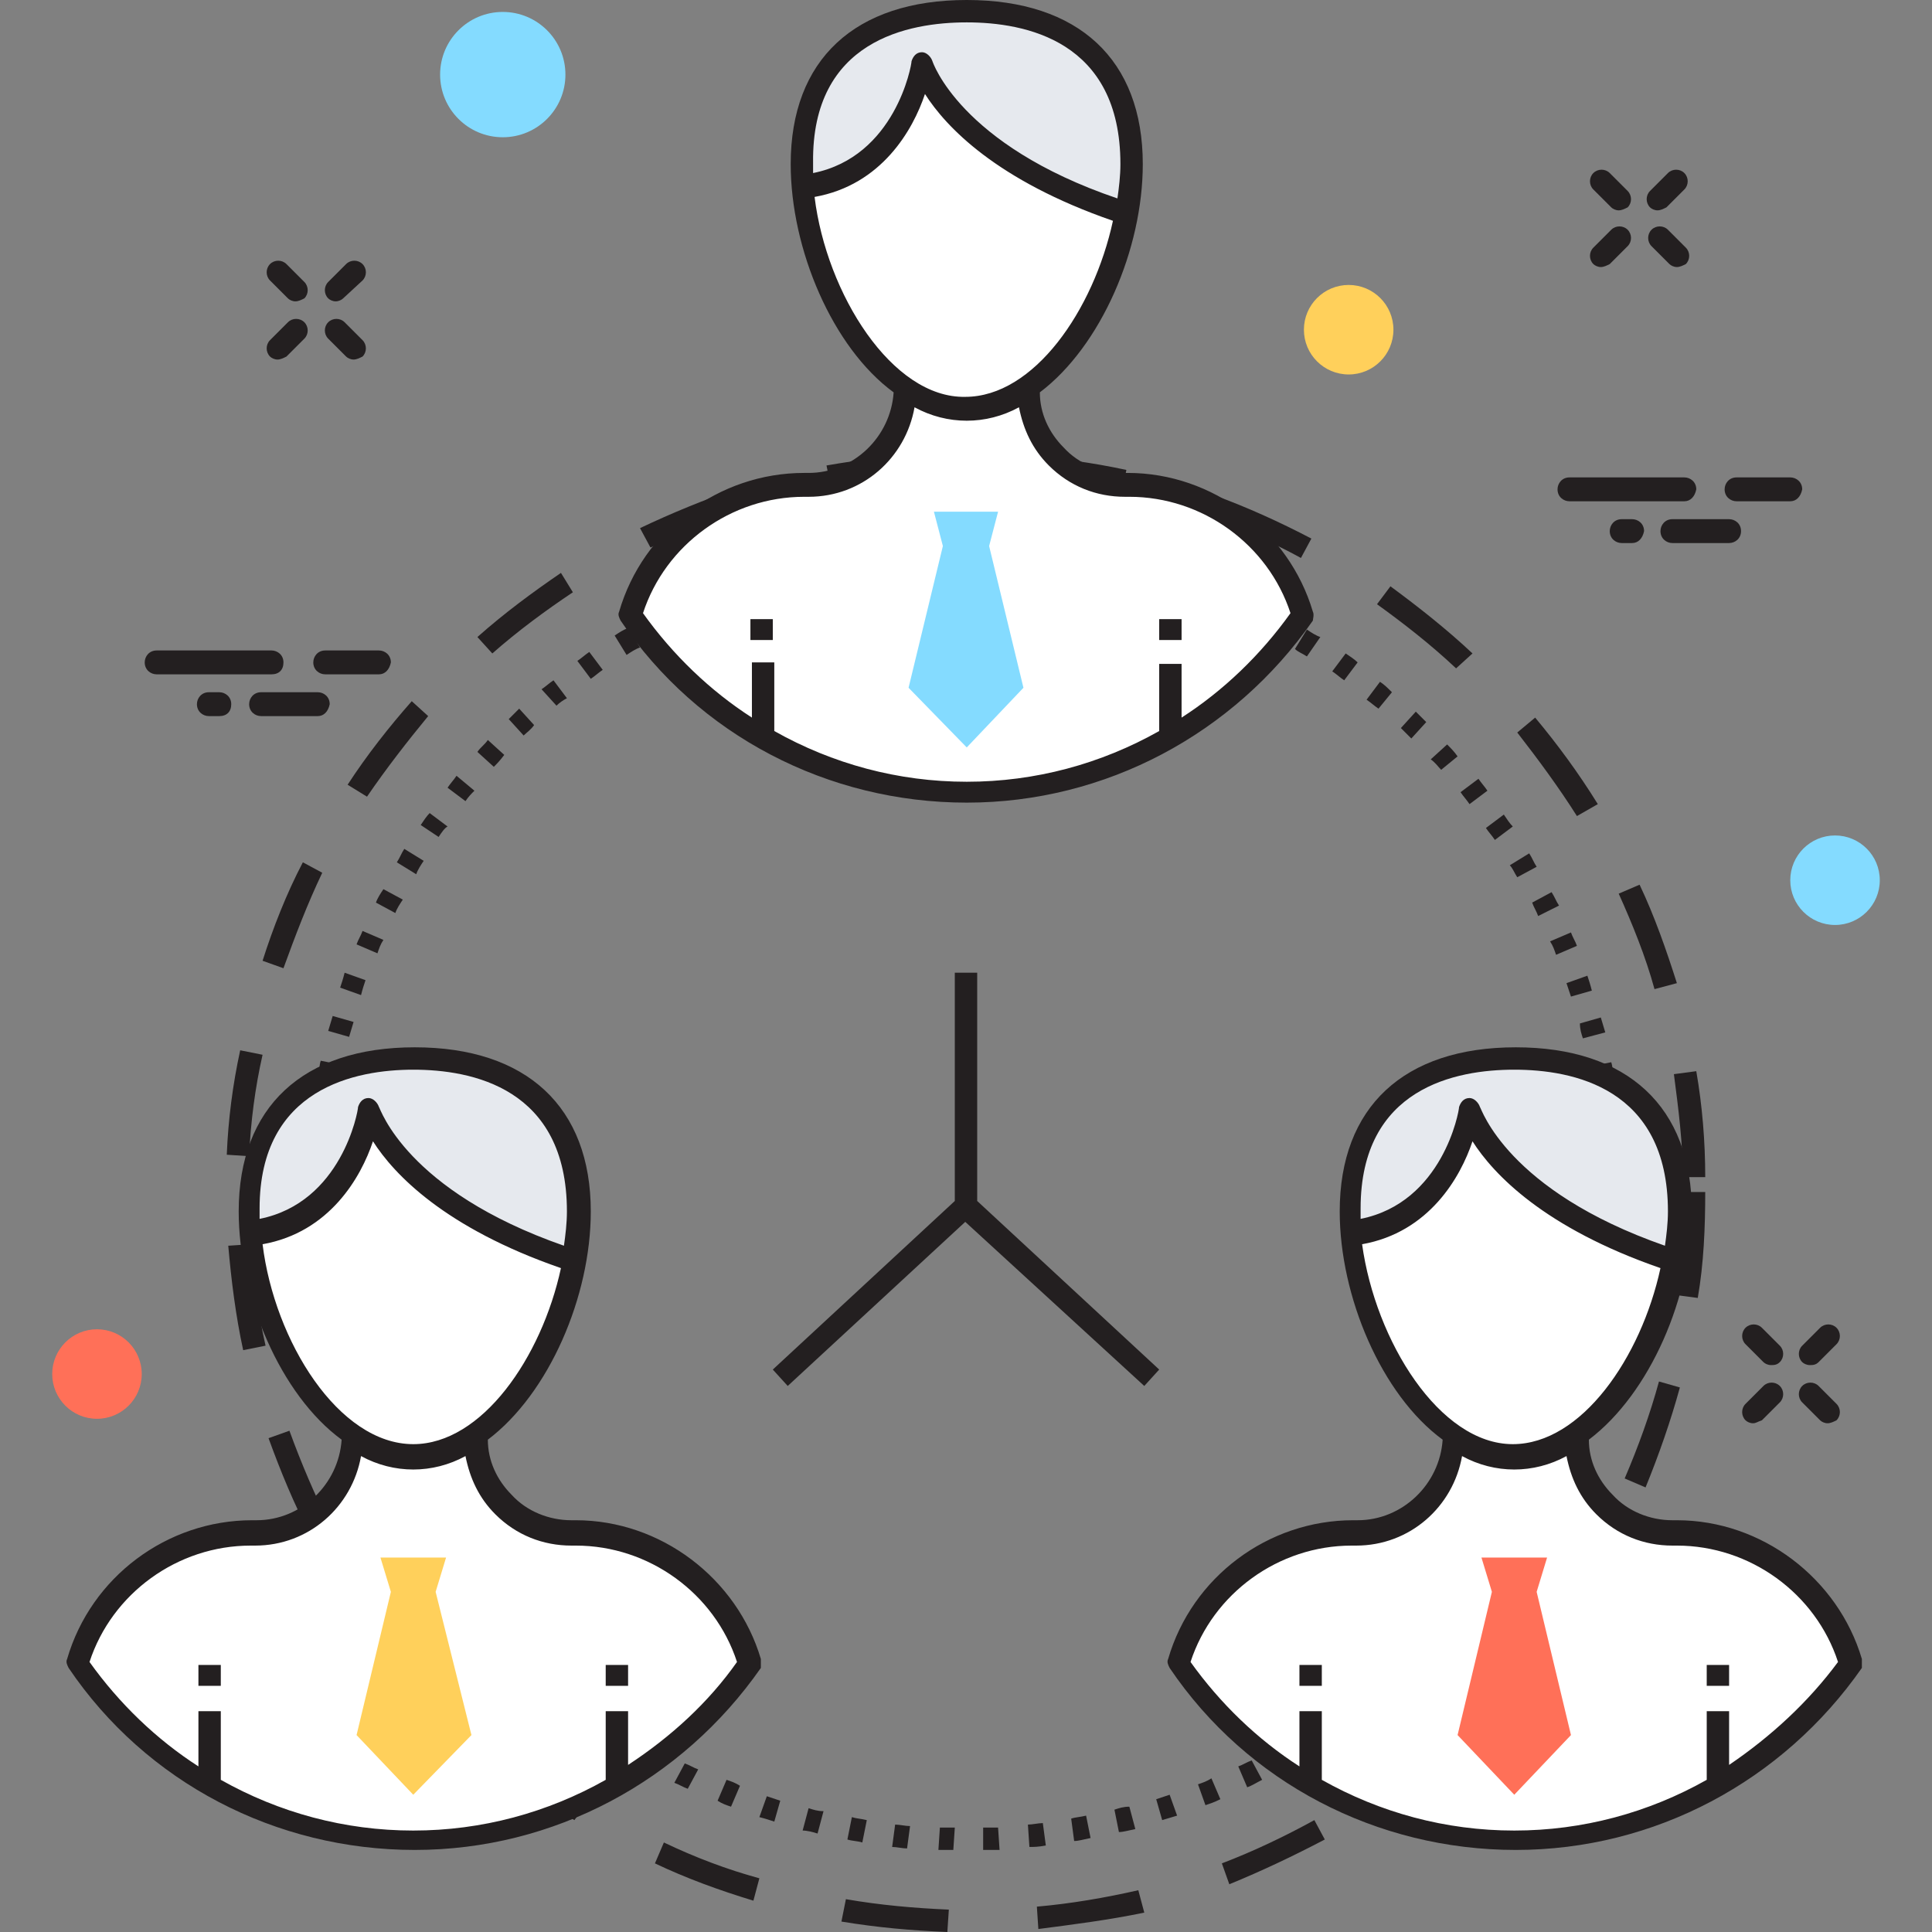
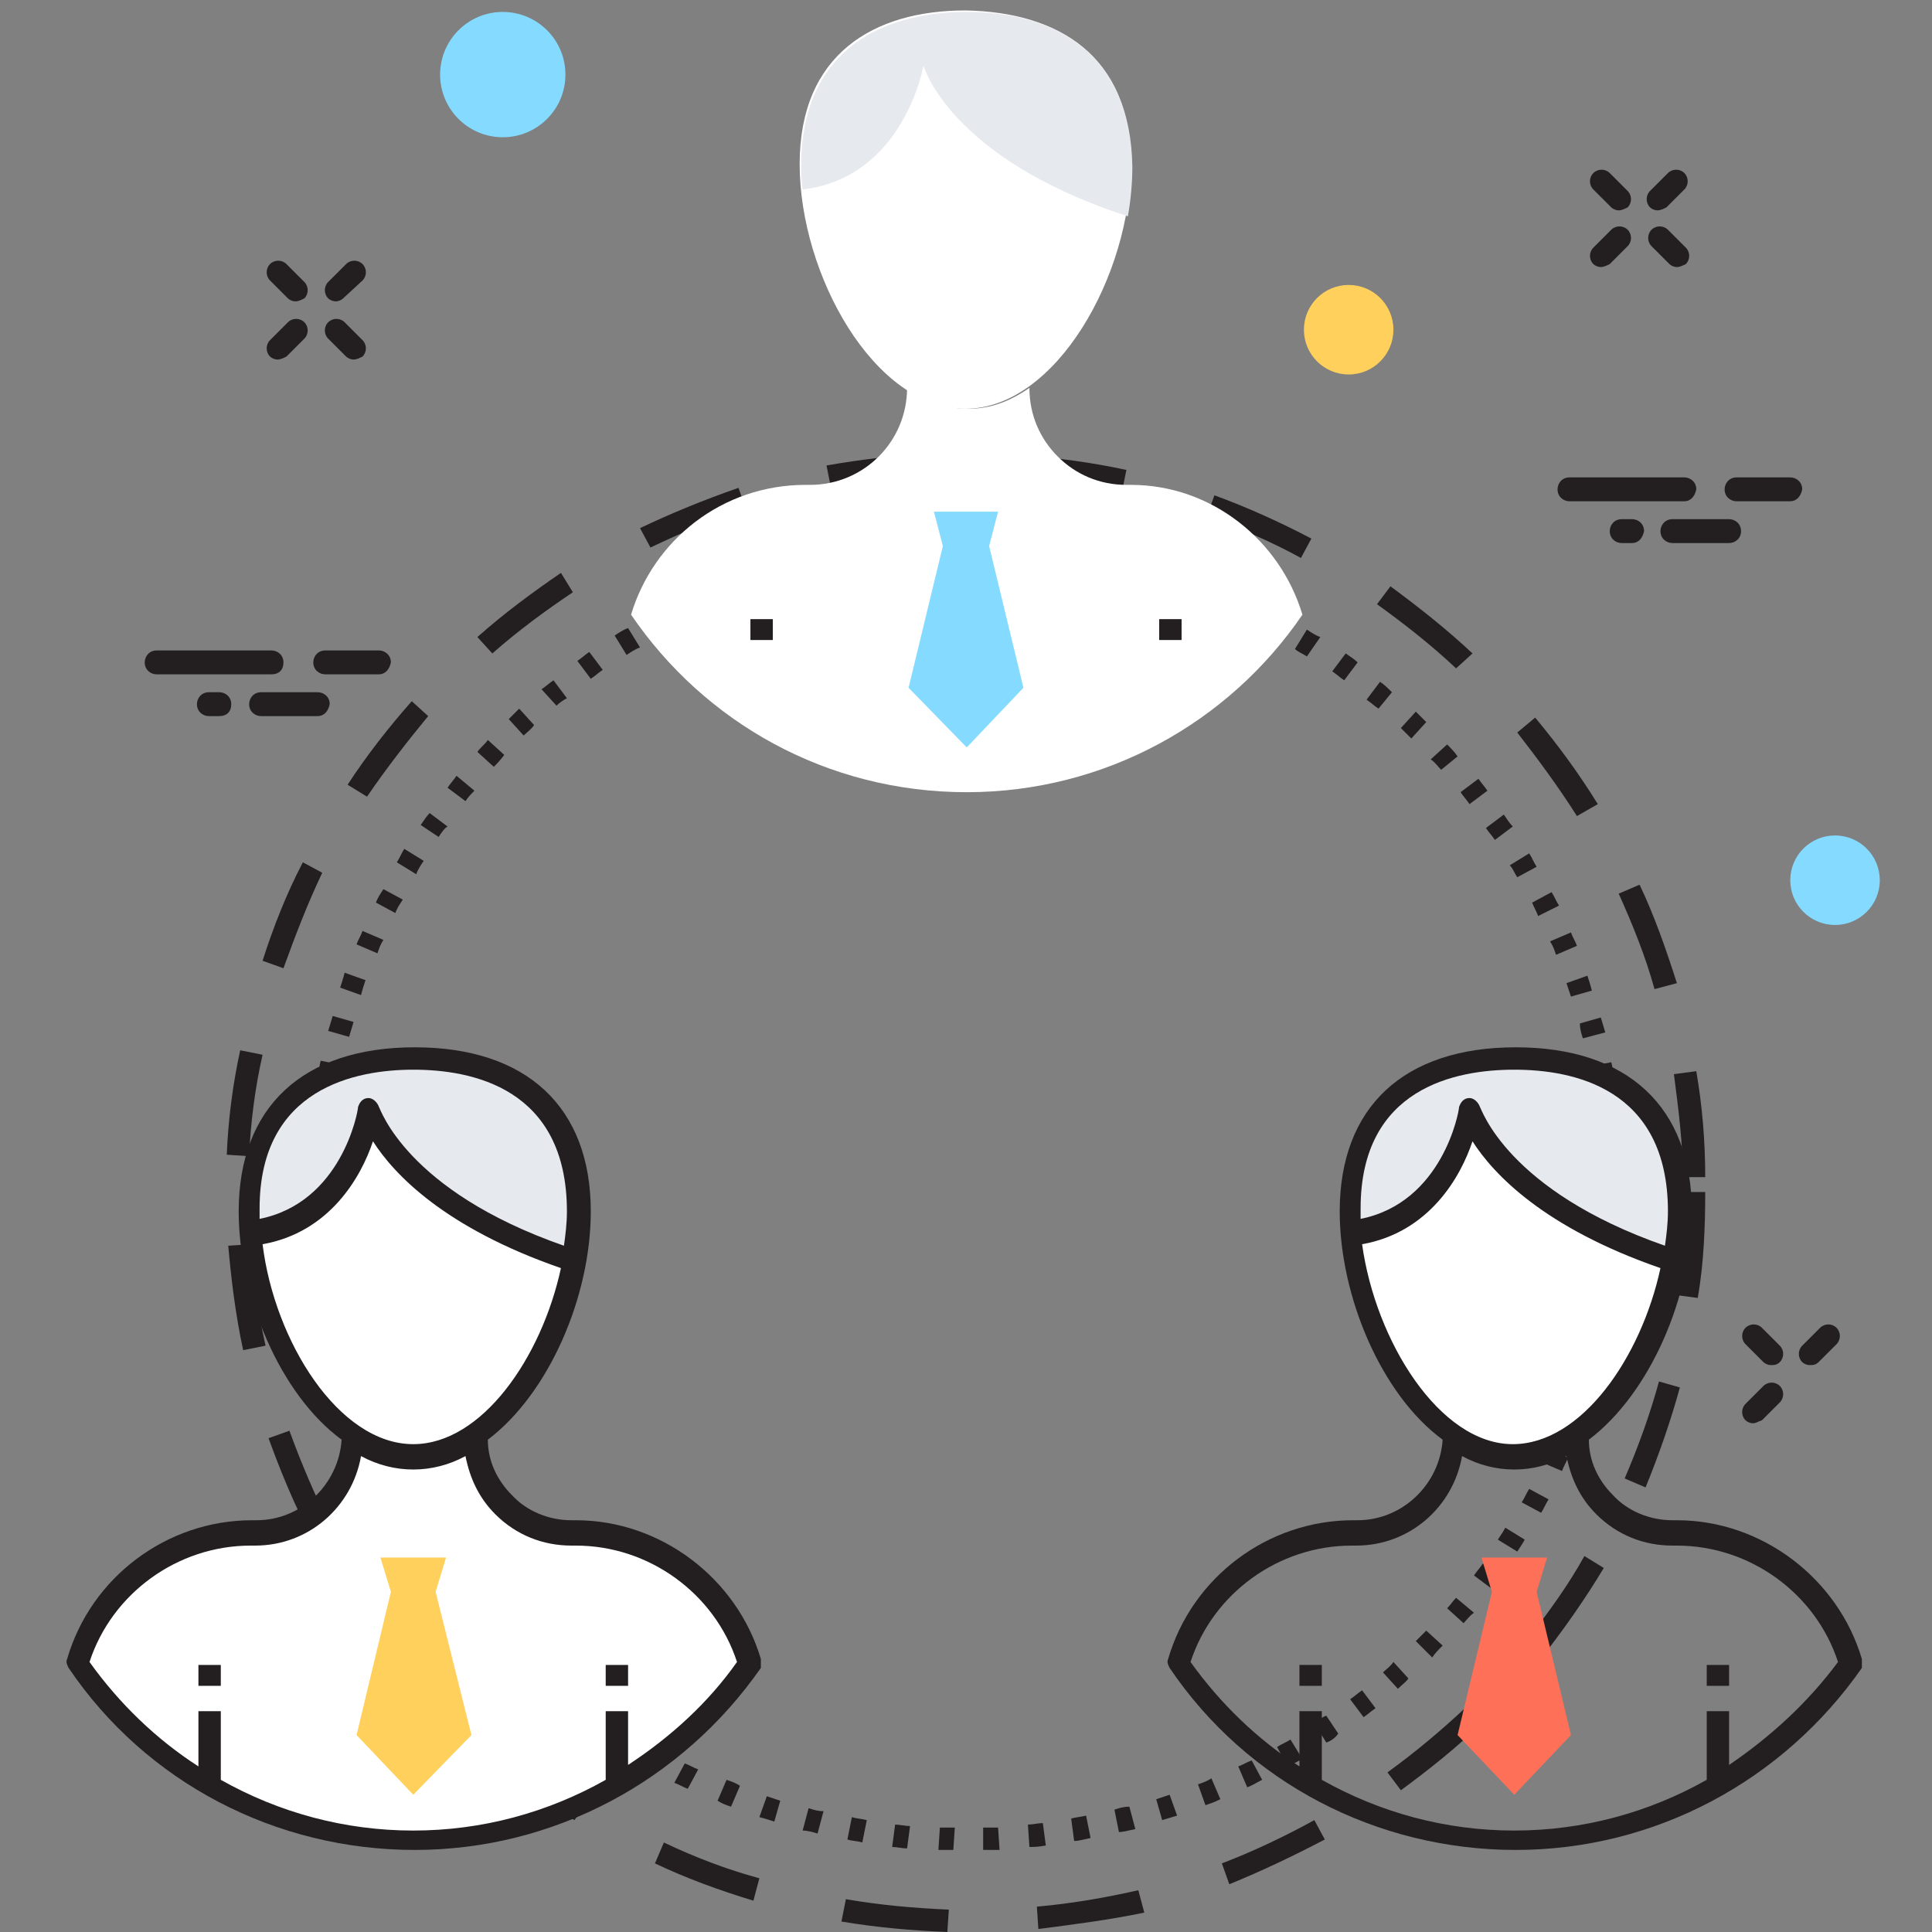
<svg xmlns="http://www.w3.org/2000/svg" version="1.1" id="Layer_1" x="0px" y="0px" viewBox="0 0 129.5 129.5" enable-background="new 0 0 129.5 129.5" xml:space="preserve">
  <rect x="0" y="0" width="129.5" height="129.5" fill="#808080" stroke="none" />
  <g>
    <g>
      <path fill="#231F20" d="M111.1,14.1c-0.2,0-0.4-0.1-0.5-0.2c-0.3-0.3-0.3-0.8,0-1.1l1.2-1.2c0.3-0.3,0.8-0.3,1.1,0    c0.3,0.3,0.3,0.8,0,1.1l-1.2,1.2C111.5,14,111.3,14.1,111.1,14.1z" />
      <path fill="#231F20" d="M107.3,17.9c-0.2,0-0.4-0.1-0.5-0.2c-0.3-0.3-0.3-0.8,0-1.1l1.2-1.2c0.3-0.3,0.8-0.3,1.1,0    c0.3,0.3,0.3,0.8,0,1.1l-1.2,1.2C107.7,17.8,107.5,17.9,107.3,17.9z" />
      <path fill="#231F20" d="M112.4,17.9c-0.2,0-0.4-0.1-0.5-0.2l-1.2-1.2c-0.3-0.3-0.3-0.8,0-1.1c0.3-0.3,0.8-0.3,1.1,0l1.2,1.2    c0.3,0.3,0.3,0.8,0,1.1C112.8,17.8,112.6,17.9,112.4,17.9z" />
      <path fill="#231F20" d="M108.5,14.1c-0.2,0-0.4-0.1-0.5-0.2l-1.2-1.2c-0.3-0.3-0.3-0.8,0-1.1c0.3-0.3,0.8-0.3,1.1,0l1.2,1.2    c0.3,0.3,0.3,0.8,0,1.1C108.9,14,108.7,14.1,108.5,14.1z" />
      <path fill="#231F20" d="M22.5,20.2c-0.2,0-0.4-0.1-0.5-0.2c-0.3-0.3-0.3-0.8,0-1.1l1.2-1.2c0.3-0.3,0.8-0.3,1.1,0    c0.3,0.3,0.3,0.8,0,1.1L23,20C22.9,20.1,22.7,20.2,22.5,20.2z" />
      <path fill="#231F20" d="M18.6,24.1c-0.2,0-0.4-0.1-0.5-0.2c-0.3-0.3-0.3-0.8,0-1.1l1.2-1.2c0.3-0.3,0.8-0.3,1.1,0    c0.3,0.3,0.3,0.8,0,1.1l-1.2,1.2C19,24,18.8,24.1,18.6,24.1z" />
      <path fill="#231F20" d="M23.7,24.1c-0.2,0-0.4-0.1-0.5-0.2l-1.2-1.2c-0.3-0.3-0.3-0.8,0-1.1c0.3-0.3,0.8-0.3,1.1,0l1.2,1.2    c0.3,0.3,0.3,0.8,0,1.1C24.1,24,23.9,24.1,23.7,24.1z" />
      <path fill="#231F20" d="M19.8,20.2c-0.2,0-0.4-0.1-0.5-0.2l-1.2-1.2c-0.3-0.3-0.3-0.8,0-1.1c0.3-0.3,0.8-0.3,1.1,0l1.2,1.2    c0.3,0.3,0.3,0.8,0,1.1C20.2,20.1,20,20.2,19.8,20.2z" />
      <path fill="#231F20" d="M121.3,91.5c-0.2,0-0.4-0.1-0.5-0.2c-0.3-0.3-0.3-0.8,0-1.1L122,89c0.3-0.3,0.8-0.3,1.1,0    c0.3,0.3,0.3,0.8,0,1.1l-1.2,1.2C121.7,91.5,121.5,91.5,121.3,91.5z" />
      <path fill="#231F20" d="M117.5,95.4c-0.2,0-0.4-0.1-0.5-0.2c-0.3-0.3-0.3-0.8,0-1.1l1.2-1.2c0.3-0.3,0.8-0.3,1.1,0    c0.3,0.3,0.3,0.8,0,1.1l-1.2,1.2C117.8,95.3,117.7,95.4,117.5,95.4z" />
-       <path fill="#231F20" d="M122.5,95.4c-0.2,0-0.4-0.1-0.5-0.2l-1.2-1.2c-0.3-0.3-0.3-0.8,0-1.1c0.3-0.3,0.8-0.3,1.1,0l1.2,1.2    c0.3,0.3,0.3,0.8,0,1.1C122.9,95.3,122.7,95.4,122.5,95.4z" />
      <path fill="#231F20" d="M118.7,91.5c-0.2,0-0.4-0.1-0.5-0.2l-1.2-1.2c-0.3-0.3-0.3-0.8,0-1.1c0.3-0.3,0.8-0.3,1.1,0l1.2,1.2    c0.3,0.3,0.3,0.8,0,1.1C119.1,91.5,118.9,91.5,118.7,91.5z" />
      <path fill="#231F20" d="M63.9,124c-0.3,0-0.7,0-1,0l0.1-1.5c0.3,0,0.7,0,1,0L63.9,124z M65.9,124l0-1.5c0.3,0,0.7,0,1,0l0.1,1.5    C66.6,124,66.2,124,65.9,124z M60.8,123.9c-0.3,0-0.7-0.1-1-0.1l0.2-1.5c0.3,0,0.7,0.1,1,0.1L60.8,123.9z M69,123.8l-0.1-1.5    c0.3,0,0.7-0.1,1-0.1l0.2,1.5C69.6,123.8,69.3,123.8,69,123.8z M57.8,123.5c-0.3-0.1-0.7-0.1-1-0.2l0.3-1.5c0.3,0.1,0.6,0.1,1,0.2    L57.8,123.5z M72,123.4l-0.2-1.5c0.3-0.1,0.6-0.1,1-0.2l0.3,1.5C72.6,123.3,72.3,123.4,72,123.4z M54.8,122.9    c-0.3-0.1-0.7-0.2-1-0.2l0.4-1.5c0.3,0.1,0.6,0.2,1,0.2L54.8,122.9z M75,122.8l-0.3-1.5c0.3-0.1,0.6-0.2,1-0.2l0.4,1.5    C75.6,122.7,75.3,122.8,75,122.8z M51.9,122.1c-0.3-0.1-0.6-0.2-1-0.3l0.5-1.4c0.3,0.1,0.6,0.2,0.9,0.3L51.9,122.1z M77.9,122    l-0.4-1.4c0.3-0.1,0.6-0.2,0.9-0.3l0.5,1.4C78.6,121.8,78.2,121.9,77.9,122z M49,121.1c-0.3-0.1-0.6-0.2-0.9-0.4l0.6-1.4    c0.3,0.1,0.6,0.2,0.9,0.4L49,121.1z M80.8,121l-0.5-1.4c0.3-0.1,0.6-0.2,0.9-0.4l0.6,1.4C81.4,120.8,81.1,120.9,80.8,121z     M46.1,119.9c-0.3-0.1-0.6-0.3-0.9-0.4l0.7-1.3c0.3,0.1,0.6,0.3,0.9,0.4L46.1,119.9z M83.6,119.8l-0.6-1.4    c0.3-0.1,0.6-0.3,0.9-0.4l0.7,1.3C84.2,119.5,83.9,119.7,83.6,119.8z M43.4,118.5c-0.3-0.2-0.6-0.3-0.9-0.5l0.8-1.3    c0.3,0.2,0.6,0.3,0.9,0.5L43.4,118.5z M86.3,118.4l-0.7-1.3c0.3-0.2,0.6-0.3,0.9-0.5l0.8,1.3C86.9,118.1,86.6,118.3,86.3,118.4z     M40.8,117c-0.3-0.2-0.6-0.4-0.8-0.6l0.8-1.2c0.3,0.2,0.5,0.4,0.8,0.5L40.8,117z M88.9,116.8l-0.8-1.3c0.3-0.2,0.5-0.4,0.8-0.5    l0.8,1.2C89.5,116.5,89.2,116.7,88.9,116.8z M38.3,115.2c-0.3-0.2-0.5-0.4-0.8-0.6l0.9-1.2c0.3,0.2,0.5,0.4,0.8,0.6L38.3,115.2z     M91.4,115.1l-0.9-1.2c0.3-0.2,0.5-0.4,0.8-0.6l0.9,1.2C91.9,114.7,91.7,114.9,91.4,115.1z M35.9,113.3c-0.3-0.2-0.5-0.4-0.8-0.7    l1-1.1c0.2,0.2,0.5,0.4,0.7,0.7L35.9,113.3z M93.7,113.2l-1-1.1c0.2-0.2,0.5-0.4,0.7-0.7l1,1.1C94.3,112.7,94,112.9,93.7,113.2z     M33.7,111.2c-0.2-0.2-0.5-0.5-0.7-0.7l1.1-1c0.2,0.2,0.5,0.5,0.7,0.7L33.7,111.2z M96,111.1l-1.1-1.1c0.2-0.2,0.5-0.5,0.7-0.7    l1.1,1C96.4,110.6,96.2,110.8,96,111.1z M31.6,109c-0.2-0.3-0.4-0.5-0.7-0.8l1.2-1c0.2,0.3,0.4,0.5,0.6,0.7L31.6,109z M98.1,108.8    l-1.1-1c0.2-0.2,0.4-0.5,0.6-0.7l1.2,1C98.5,108.3,98.3,108.6,98.1,108.8z M29.7,106.7c-0.2-0.3-0.4-0.5-0.6-0.8l1.2-0.9    c0.2,0.3,0.4,0.5,0.6,0.8L29.7,106.7z M100,106.5l-1.2-0.9c0.2-0.3,0.4-0.5,0.6-0.8l1.2,0.9C100.4,105.9,100.2,106.2,100,106.5z     M27.9,104.2c-0.2-0.3-0.4-0.6-0.5-0.9l1.3-0.8c0.2,0.3,0.4,0.6,0.5,0.8L27.9,104.2z M101.7,104l-1.3-0.8c0.2-0.3,0.4-0.6,0.5-0.8    l1.3,0.8C102.1,103.4,101.9,103.7,101.7,104z M26.3,101.6c-0.2-0.3-0.3-0.6-0.5-0.9l1.3-0.7c0.2,0.3,0.3,0.6,0.5,0.9L26.3,101.6z     M103.3,101.4l-1.3-0.7c0.2-0.3,0.3-0.6,0.5-0.9l1.3,0.7C103.6,100.8,103.5,101.1,103.3,101.4z M24.9,98.9    c-0.1-0.3-0.3-0.6-0.4-0.9l1.4-0.6c0.1,0.3,0.3,0.6,0.4,0.9L24.9,98.9z M104.7,98.6l-1.4-0.6c0.1-0.3,0.3-0.6,0.4-0.9l1.4,0.6    C105,98,104.8,98.3,104.7,98.6z M23.7,96.1c-0.1-0.3-0.2-0.6-0.4-1l1.4-0.5c0.1,0.3,0.2,0.6,0.3,0.9L23.7,96.1z M105.9,95.8    l-1.4-0.5c0.1-0.3,0.2-0.6,0.3-0.9l1.4,0.5C106.1,95.2,106,95.5,105.9,95.8z M22.7,93.2c-0.1-0.3-0.2-0.6-0.3-1l1.4-0.4    c0.1,0.3,0.2,0.6,0.3,0.9L22.7,93.2z M106.9,92.9l-1.4-0.4c0.1-0.3,0.2-0.6,0.3-0.9l1.4,0.4C107.1,92.3,107,92.6,106.9,92.9z     M21.9,90.3c-0.1-0.3-0.2-0.7-0.2-1l1.5-0.3c0.1,0.3,0.1,0.6,0.2,1L21.9,90.3z M107.7,90l-1.5-0.3c0.1-0.3,0.1-0.6,0.2-1l1.5,0.3    C107.9,89.3,107.8,89.7,107.7,90z M21.2,87.3c-0.1-0.3-0.1-0.7-0.2-1l1.5-0.2c0,0.3,0.1,0.6,0.2,1L21.2,87.3z M108.3,87l-1.5-0.2    c0.1-0.3,0.1-0.6,0.1-1l1.5,0.2C108.4,86.3,108.3,86.7,108.3,87z M20.8,84.3c0-0.3-0.1-0.7-0.1-1l1.5-0.1c0,0.3,0.1,0.7,0.1,1    L20.8,84.3z M108.7,84l-1.5-0.1c0-0.3,0.1-0.7,0.1-1l1.5,0.1C108.7,83.3,108.7,83.6,108.7,84z M20.7,81.2c0-0.3,0-0.7,0-1l1.5,0    c0,0.3,0,0.7,0,1L20.7,81.2z M108.9,80.9l-1.5,0c0-0.3,0-0.7,0-1h1.5C108.9,80.3,108.9,80.6,108.9,80.9z M107.3,78.4    c0-0.3,0-0.7,0-1l1.5-0.1c0,0.3,0,0.7,0,1L107.3,78.4z M22.2,78.2l-1.5-0.1c0-0.3,0-0.7,0.1-1l1.5,0.1    C22.2,77.6,22.2,77.9,22.2,78.2z M107.1,75.5c0-0.3-0.1-0.7-0.1-1l1.5-0.2c0,0.3,0.1,0.7,0.1,1L107.1,75.5z M22.4,75.3l-1.5-0.2    c0-0.3,0.1-0.7,0.1-1l1.5,0.2C22.5,74.6,22.4,75,22.4,75.3z M106.7,72.5c-0.1-0.3-0.1-0.6-0.2-1l1.5-0.3c0.1,0.3,0.1,0.7,0.2,1    L106.7,72.5z M22.8,72.4l-1.5-0.3c0.1-0.3,0.1-0.7,0.2-1l1.5,0.3C22.9,71.7,22.9,72,22.8,72.4z M106.1,69.6    c-0.1-0.3-0.2-0.6-0.2-1l1.4-0.4c0.1,0.3,0.2,0.7,0.3,1L106.1,69.6z M23.4,69.5L22,69.1c0.1-0.3,0.2-0.7,0.3-1l1.4,0.4    C23.6,68.8,23.5,69.2,23.4,69.5z M105.3,66.8c-0.1-0.3-0.2-0.6-0.3-0.9l1.4-0.5c0.1,0.3,0.2,0.6,0.3,1L105.3,66.8z M24.2,66.7    l-1.4-0.5c0.1-0.3,0.2-0.6,0.3-1l1.4,0.5C24.4,66,24.3,66.3,24.2,66.7z M104.3,64c-0.1-0.3-0.2-0.6-0.4-0.9l1.4-0.6    c0.1,0.3,0.3,0.6,0.4,0.9L104.3,64z M25.3,63.9l-1.4-0.6c0.1-0.3,0.3-0.6,0.4-0.9l1.4,0.6C25.5,63.3,25.4,63.6,25.3,63.9z     M103.1,61.4c-0.1-0.3-0.3-0.6-0.4-0.9l1.3-0.7c0.2,0.3,0.3,0.6,0.5,0.9L103.1,61.4z M26.5,61.2l-1.3-0.7c0.1-0.3,0.3-0.6,0.5-0.9    l1.3,0.7C26.8,60.6,26.6,60.9,26.5,61.2z M101.7,58.8c-0.2-0.3-0.3-0.6-0.5-0.8l1.3-0.8c0.2,0.3,0.3,0.6,0.5,0.9L101.7,58.8z     M27.9,58.6l-1.3-0.8c0.2-0.3,0.3-0.6,0.5-0.9l1.3,0.8C28.2,58,28,58.3,27.9,58.6z M100.2,56.3c-0.2-0.3-0.4-0.5-0.6-0.8l1.2-0.9    c0.2,0.3,0.4,0.6,0.6,0.8L100.2,56.3z M29.4,56.1l-1.2-0.8c0.2-0.3,0.4-0.6,0.6-0.8l1.2,0.9C29.8,55.5,29.6,55.8,29.4,56.1z     M98.5,53.9c-0.2-0.3-0.4-0.5-0.6-0.8l1.2-0.9c0.2,0.3,0.4,0.5,0.6,0.8L98.5,53.9z M31.2,53.7L30,52.8c0.2-0.3,0.4-0.5,0.6-0.8    l1.2,1C31.6,53.2,31.4,53.4,31.2,53.7z M96.6,51.6c-0.2-0.2-0.4-0.5-0.7-0.7l1.1-1c0.2,0.2,0.5,0.5,0.7,0.8L96.6,51.6z M33.1,51.4    l-1.1-1c0.2-0.3,0.5-0.5,0.7-0.8l1.1,1C33.5,51,33.3,51.2,33.1,51.4z M94.6,49.5c-0.2-0.2-0.5-0.5-0.7-0.7l1-1.1    c0.2,0.2,0.5,0.5,0.7,0.7L94.6,49.5z M35.1,49.3l-1-1.1c0.2-0.2,0.5-0.5,0.7-0.7l1,1.1C35.6,48.9,35.3,49.1,35.1,49.3z M92.4,47.5    c-0.3-0.2-0.5-0.4-0.8-0.6l0.9-1.2c0.3,0.2,0.5,0.4,0.8,0.7L92.4,47.5z M37.3,47.3l-1-1.1c0.3-0.2,0.5-0.4,0.8-0.6l0.9,1.2    C37.8,46.9,37.5,47.1,37.3,47.3z M90.1,45.6c-0.3-0.2-0.5-0.4-0.8-0.6l0.9-1.2c0.3,0.2,0.6,0.4,0.8,0.6L90.1,45.6z M39.6,45.5    l-0.9-1.2c0.3-0.2,0.5-0.4,0.8-0.6l0.9,1.2C40.1,45.1,39.9,45.3,39.6,45.5z M87.6,44c-0.3-0.2-0.6-0.3-0.8-0.5l0.8-1.3    c0.3,0.2,0.6,0.4,0.9,0.5L87.6,44z M42,43.9l-0.8-1.3c0.3-0.2,0.6-0.4,0.9-0.5l0.8,1.3C42.6,43.5,42.3,43.7,42,43.9z M85.1,42.5    c-0.3-0.2-0.6-0.3-0.9-0.5l0.7-1.3c0.3,0.2,0.6,0.3,0.9,0.5L85.1,42.5z M44.6,42.4l-0.7-1.3c0.3-0.2,0.6-0.3,0.9-0.5l0.7,1.3    C45.1,42.1,44.9,42.2,44.6,42.4z M82.5,41.1c-0.3-0.1-0.6-0.3-0.9-0.4l0.6-1.4c0.3,0.1,0.6,0.3,0.9,0.4L82.5,41.1z M47.2,41.1    l-0.6-1.4c0.3-0.1,0.6-0.3,0.9-0.4l0.6,1.4C47.8,40.8,47.5,40.9,47.2,41.1z M79.7,40c-0.3-0.1-0.6-0.2-0.9-0.3l0.5-1.4    c0.3,0.1,0.6,0.2,1,0.3L79.7,40z M49.9,40l-0.5-1.4c0.3-0.1,0.6-0.2,1-0.3l0.5,1.4C50.5,39.7,50.2,39.8,49.9,40z M76.9,39.1    c-0.3-0.1-0.6-0.2-0.9-0.3l0.4-1.4c0.3,0.1,0.7,0.2,1,0.3L76.9,39.1z M52.7,39l-0.4-1.4c0.3-0.1,0.7-0.2,1-0.3l0.4,1.4    C53.3,38.8,53,38.9,52.7,39z M74.1,38.3c-0.3-0.1-0.6-0.1-1-0.2l0.3-1.5c0.3,0.1,0.7,0.1,1,0.2L74.1,38.3z M55.6,38.3l-0.3-1.5    c0.3-0.1,0.7-0.1,1-0.2l0.3,1.5C56.2,38.2,55.9,38.2,55.6,38.3z M71.2,37.8c-0.3,0-0.6-0.1-1-0.1l0.2-1.5c0.3,0,0.7,0.1,1,0.1    L71.2,37.8z M58.5,37.8l-0.2-1.5c0.3,0,0.7-0.1,1-0.1l0.2,1.5C59.1,37.7,58.8,37.7,58.5,37.8z M68.3,37.4c-0.3,0-0.7,0-1-0.1    l0.1-1.5c0.3,0,0.7,0,1,0.1L68.3,37.4z M61.4,37.4l-0.1-1.5c0.3,0,0.7,0,1-0.1l0.1,1.5C62.1,37.4,61.7,37.4,61.4,37.4z M65.3,37.3    l-0.6,0l-0.4,0l0-1.5l0.4,0l0.6,0L65.3,37.3z" />
      <path fill="#231F20" d="M63.5,129.5c-2.4-0.1-4.7-0.3-7.1-0.7l0.3-1.5c2.3,0.4,4.6,0.6,6.9,0.7L63.5,129.5z M69.6,129.3l-0.1-1.5    c2.3-0.2,4.6-0.6,6.8-1.1l0.4,1.5C74.3,128.7,71.9,129,69.6,129.3z M50.5,127.4c-2.3-0.7-4.5-1.5-6.6-2.5l0.6-1.4    c2.1,1,4.2,1.8,6.4,2.4L50.5,127.4z M82.4,126.3l-0.5-1.4c2.1-0.8,4.2-1.8,6.2-2.9l0.7,1.3C86.7,124.4,84.6,125.4,82.4,126.3z     M38.5,122c-2-1.2-3.9-2.7-5.7-4.2l1-1.1c1.8,1.5,3.6,2.8,5.6,4.1L38.5,122z M93.9,120l-0.9-1.2c1.8-1.3,3.6-2.8,5.3-4.4l1,1.1    C97.7,117.1,95.8,118.6,93.9,120z M28.4,113.6c-1.6-1.7-3.1-3.6-4.4-5.5l1.2-0.9c1.3,1.9,2.7,3.7,4.3,5.4L28.4,113.6z     M103.5,110.9l-1.2-0.9c1.4-1.8,2.8-3.7,3.9-5.7l1.3,0.8C106.3,107.1,104.9,109.1,103.5,110.9z M20.8,102.9    c-1.1-2.1-2-4.3-2.8-6.5l1.4-0.5c0.8,2.2,1.7,4.3,2.7,6.3L20.8,102.9z M110.3,99.7l-1.4-0.6c0.9-2.1,1.7-4.3,2.3-6.5l1.4,0.4    C112,95.2,111.2,97.5,110.3,99.7z M16.3,90.5c-0.5-2.3-0.8-4.7-1-7l1.5-0.1c0.2,2.3,0.5,4.6,1,6.8L16.3,90.5z M113.8,87l-1.5-0.2    c0.3-2.3,0.5-4.6,0.5-6.9h1.5C114.3,82.3,114.2,84.7,113.8,87z M112.8,78.9c0-2.3-0.3-4.6-0.6-6.9l1.5-0.2    c0.4,2.3,0.6,4.7,0.6,7.1L112.8,78.9z M16.7,77.5l-1.5-0.1c0.1-2.4,0.4-4.7,0.9-7l1.5,0.3C17.1,72.9,16.8,75.2,16.7,77.5z     M110.9,66.3c-0.6-2.2-1.5-4.4-2.4-6.4l1.4-0.6c1,2.1,1.8,4.4,2.5,6.6L110.9,66.3z M19,64.9l-1.4-0.5c0.7-2.2,1.6-4.5,2.7-6.6    l1.3,0.7C20.6,60.6,19.8,62.7,19,64.9z M105.7,54.7c-1.2-1.9-2.6-3.8-4-5.6l1.2-1c1.5,1.8,2.9,3.7,4.2,5.8L105.7,54.7z M24.6,53.4    l-1.3-0.8c1.3-2,2.8-3.9,4.3-5.6l1.1,1C27.3,49.7,25.9,51.5,24.6,53.4z M97.6,44.8c-1.7-1.6-3.5-3-5.3-4.3l0.9-1.2    c1.9,1.4,3.8,2.9,5.5,4.5L97.6,44.8z M33,43.8l-1-1.1c1.8-1.6,3.7-3,5.6-4.3l0.8,1.3C36.6,40.9,34.7,42.3,33,43.8z M87.2,37.4    c-2-1.1-4.1-2-6.3-2.8l0.5-1.4c2.2,0.8,4.4,1.8,6.5,2.9L87.2,37.4z M43.6,36.7l-0.7-1.3c2.1-1,4.3-1.9,6.6-2.7l0.5,1.4    C47.8,34.8,45.7,35.7,43.6,36.7z M75.2,33c-2.2-0.5-4.5-0.8-6.8-1l0.1-1.5c2.4,0.2,4.7,0.5,7,1L75.2,33z M55.7,32.7l-0.3-1.5    c2.3-0.4,4.7-0.7,7.1-0.8l0.1,1.5C60.2,32,57.9,32.2,55.7,32.7z" />
      <path fill="#FFFFFF" d="M112.6,81.2c0,7.4-5,16.4-11.1,16.4c-6.1,0-11.1-9-11.1-16.4c0-7.4,5-10.3,11.1-10.3    C107.6,70.9,112.6,73.8,112.6,81.2z" />
-       <path fill="#FFFFFF" d="M124,111.4c-4.9,7.2-13.2,11.9-22.5,11.9s-17.6-4.7-22.5-11.9c1.5-5,6.1-8.7,11.7-8.7h0.3    c3.6,0,6.5-2.9,6.5-6.5c1.3,0.9,2.6,1.4,4.1,1.4c1.5,0,2.8-0.5,4.1-1.4c0,1.8,0.7,3.4,1.9,4.6c1.2,1.2,2.8,1.9,4.6,1.9h0.3    C117.9,102.7,122.6,106.3,124,111.4z" />
      <line fill="#FFFFFF" x1="115.2" y1="119.6" x2="115.2" y2="114.6" />
      <line fill="#FFFFFF" x1="87.8" y1="119.6" x2="87.8" y2="114.6" />
      <path fill="#E6E9EE" d="M101.5,70.9c-6.1,0-11.1,2.9-11.1,10.3c0,0.5,0,1,0.1,1.6c6.8-0.8,8.1-8.3,8.1-8.3s1.7,6.2,13.7,10.1    c0.2-1.1,0.3-2.3,0.3-3.3C112.6,73.8,107.6,70.9,101.5,70.9z" />
      <polygon fill="#FF7058" points="105.3,116.3 101.5,120.3 97.7,116.3 97.7,116.3 100,106.7 99.3,104.4 103.7,104.4 103,106.7   " />
      <path fill="#FFFFFF" d="M38.8,81.2c0,7.4-5,16.4-11.1,16.4c-6.1,0-11.1-9-11.1-16.4c0-7.4,5-10.3,11.1-10.3    C33.8,70.9,38.8,73.8,38.8,81.2z" />
      <path fill="#FFFFFF" d="M50.3,111.4c-4.9,7.2-13.2,11.9-22.5,11.9c-9.4,0-17.6-4.7-22.5-11.9c1.5-5,6.1-8.7,11.7-8.7h0.3    c3.6,0,6.5-2.9,6.5-6.5c1.3,0.9,2.6,1.4,4.1,1.4c1.5,0,2.8-0.5,4.1-1.4c0,1.8,0.7,3.4,1.9,4.6c1.2,1.2,2.8,1.9,4.6,1.9h0.3    C44.1,102.7,48.8,106.3,50.3,111.4z" />
      <path fill="#E6E9EE" d="M27.7,70.9c-6.1,0-11.1,2.9-11.1,10.3c0,0.5,0,1,0.1,1.6c6.8-0.8,8.1-8.3,8.1-8.3s1.7,6.2,13.7,10.1    c0.2-1.1,0.3-2.3,0.3-3.3C38.8,73.8,33.8,70.9,27.7,70.9z" />
      <polygon fill="#FFD05B" points="31.6,116.3 27.7,120.3 23.9,116.3 23.9,116.3 26.2,106.7 25.5,104.4 29.9,104.4 29.2,106.7   " />
      <line fill="#FFFFFF" x1="115.2" y1="113.1" x2="115.2" y2="111.6" />
      <line fill="#FFFFFF" x1="87.8" y1="113.1" x2="87.8" y2="111.6" />
      <g>
        <path fill="#231F20" d="M124.8,111.2c-1.6-5.4-6.7-9.3-12.4-9.3h-0.3c-1.5,0-3-0.6-4-1.7c-1-1-1.6-2.3-1.6-3.7     c4.1-3.1,6.9-9.6,6.9-15.3c0-7-4.3-11-11.8-11c-7.5,0-11.8,4-11.8,11c0,5.7,2.8,12.3,6.9,15.3c-0.2,3-2.7,5.4-5.7,5.4h-0.3     c-5.7,0-10.8,3.8-12.4,9.3c-0.1,0.2,0,0.4,0.1,0.6c5.2,7.7,13.9,12.2,23.2,12.2c9.3,0,17.9-4.6,23.2-12.2     C124.8,111.6,124.8,111.4,124.8,111.2z M101.5,71.7c3.9,0,10.3,1.2,10.3,9.5c0,0.8-0.1,1.6-0.2,2.3c-10.6-3.7-12.3-9.2-12.4-9.3     c-0.1-0.3-0.4-0.6-0.7-0.6c0,0,0,0,0,0c-0.4,0-0.6,0.3-0.7,0.6c0,0.3-1.1,6.4-6.6,7.5c0-0.2,0-0.5,0-0.7     C91.2,72.9,97.6,71.7,101.5,71.7z M91.3,83.4c4.5-0.8,6.6-4.5,7.4-6.9c1.4,2.2,4.8,5.8,12.6,8.5c-1.3,6-5.3,11.8-9.9,11.8     C96.5,96.8,92.2,89.9,91.3,83.4z M115.9,118.3v-3.6h-1.5v4.6c-3.9,2.2-8.3,3.4-12.9,3.4c-4.6,0-9-1.2-12.9-3.4v-4.6h-1.5v3.7     c-2.8-1.8-5.3-4.2-7.3-7c1.5-4.6,5.9-7.8,10.8-7.8h0.3c3.6,0,6.5-2.6,7.1-6l0,0c1.1,0.6,2.3,0.9,3.5,0.9c1.2,0,2.4-0.3,3.5-0.9     l0,0c0.3,1.5,0.9,2.8,2,3.9c1.4,1.4,3.2,2.1,5.1,2.1h0.3c4.9,0,9.3,3.2,10.8,7.8C121.2,114.1,118.7,116.4,115.9,118.3z" />
        <rect x="114.4" y="111.6" fill="#231F20" width="1.5" height="1.4" />
        <rect x="87.1" y="111.6" fill="#231F20" width="1.5" height="1.4" />
      </g>
      <g>
        <path fill="#231F20" d="M51,111.2c-1.6-5.4-6.7-9.3-12.4-9.3h-0.3c-1.5,0-3-0.6-4-1.7c-1-1-1.6-2.3-1.6-3.7     c4.1-3.1,6.9-9.6,6.9-15.3c0-7-4.3-11-11.8-11c-7.5,0-11.8,4-11.8,11c0,5.7,2.8,12.3,6.9,15.3c-0.2,3-2.7,5.4-5.7,5.4h-0.3     c-5.7,0-10.8,3.8-12.4,9.3c-0.1,0.2,0,0.4,0.1,0.6c5.2,7.7,13.9,12.2,23.2,12.2c9.3,0,17.9-4.6,23.2-12.2     C51,111.6,51,111.4,51,111.2z M27.7,71.7c3.9,0,10.3,1.2,10.3,9.5c0,0.8-0.1,1.6-0.2,2.3c-10.6-3.7-12.3-9.2-12.4-9.3     c-0.1-0.3-0.4-0.6-0.7-0.6c0,0,0,0,0,0c-0.4,0-0.6,0.3-0.7,0.6c0,0.3-1.1,6.4-6.6,7.5c0-0.2,0-0.5,0-0.7     C17.4,72.9,23.9,71.7,27.7,71.7z M17.6,83.4c4.5-0.8,6.6-4.5,7.4-6.9c1.4,2.2,4.8,5.8,12.6,8.5c-1.3,6-5.3,11.8-9.9,11.8     C22.7,96.8,18.4,89.9,17.6,83.4z M42.1,118.3v-3.6h-1.5v4.6c-3.9,2.2-8.3,3.4-12.9,3.4c-4.6,0-9-1.2-12.9-3.4v-4.6h-1.5v3.7     c-2.8-1.8-5.3-4.2-7.3-7c1.5-4.6,5.9-7.8,10.8-7.8h0.3c3.6,0,6.5-2.6,7.1-6l0,0c1.1,0.6,2.3,0.9,3.5,0.9c1.2,0,2.4-0.3,3.5-0.9     l0,0c0.3,1.5,0.9,2.8,2,3.9c1.4,1.4,3.2,2.1,5.1,2.1h0.3c4.9,0,9.3,3.2,10.8,7.8C47.5,114.1,45,116.4,42.1,118.3z" />
        <rect x="40.6" y="111.6" fill="#231F20" width="1.5" height="1.4" />
        <rect x="13.3" y="111.6" fill="#231F20" width="1.5" height="1.4" />
      </g>
      <line fill="#FFFFFF" x1="41.4" y1="113.1" x2="41.4" y2="111.6" />
      <path fill="#FFFFFF" d="M75.8,11c0,7.4-5,16.4-11.1,16.4c-6.1,0-11.1-9-11.1-16.4s5-10.3,11.1-10.3C70.9,0.8,75.8,3.7,75.8,11z" />
      <path fill="#FFFFFF" d="M87.3,41.2c-4.9,7.2-13.2,11.9-22.5,11.9c-9.4,0-17.6-4.7-22.5-11.9c1.5-5,6.1-8.7,11.7-8.7h0.3    c3.6,0,6.5-2.9,6.5-6.5c1.3,0.9,2.6,1.4,4.1,1.4c1.5,0,2.8-0.5,4.1-1.4c0,1.8,0.7,3.4,1.9,4.6c1.2,1.2,2.8,1.9,4.6,1.9h0.3    C81.2,32.5,85.8,36.2,87.3,41.2z" />
      <path fill="#E6E9EE" d="M64.8,0.8c-6.1,0-11.1,2.9-11.1,10.3c0,0.5,0,1,0.1,1.6c6.8-0.8,8.1-8.3,8.1-8.3s1.7,6.2,13.7,10.1    c0.2-1.1,0.3-2.3,0.3-3.3C75.8,3.7,70.9,0.8,64.8,0.8z" />
      <g>
        <polygon fill="#84DBFF" points="68.6,46.1 64.8,50.1 60.9,46.1 60.9,46.1 63.2,36.6 62.6,34.3 66.9,34.3 66.3,36.6    " />
      </g>
-       <polygon fill="#231F20" points="65.5,80.5 65.5,65.2 64,65.2 64,80.5 51.8,91.8 52.8,92.9 64.7,81.9 76.7,92.9 77.7,91.8   " />
      <g>
        <path fill="#231F20" d="M18.2,45.2h-7.7c-0.4,0-0.8-0.3-0.8-0.8c0-0.4,0.3-0.8,0.8-0.8h7.7c0.4,0,0.8,0.3,0.8,0.8     C19,44.9,18.7,45.2,18.2,45.2z" />
      </g>
      <g>
        <path fill="#231F20" d="M21.3,48h-3.8c-0.4,0-0.8-0.3-0.8-0.8c0-0.4,0.3-0.8,0.8-0.8h3.8c0.4,0,0.8,0.3,0.8,0.8     C22,47.7,21.7,48,21.3,48z" />
      </g>
      <g>
-         <path fill="#231F20" d="M88,41c-1.6-5.4-6.7-9.3-12.4-9.3h-0.3c-1.5,0-3-0.6-4-1.7c-1-1-1.6-2.3-1.6-3.7     c4.1-3.1,6.9-9.6,6.9-15.3c0-7-4.3-11-11.8-11c-7.5,0-11.8,4-11.8,11c0,5.7,2.8,12.3,6.9,15.3c-0.2,3-2.7,5.4-5.7,5.4h-0.3     c-5.7,0-10.8,3.8-12.4,9.3c-0.1,0.2,0,0.4,0.1,0.6c5.2,7.7,13.9,12.2,23.2,12.2c9.3,0,17.9-4.6,23.2-12.2     C88,41.5,88.1,41.2,88,41z M64.8,1.5c3.9,0,10.3,1.2,10.3,9.5c0,0.8-0.1,1.6-0.2,2.3C64.3,9.7,62.5,4.1,62.5,4.1     c-0.1-0.3-0.4-0.6-0.7-0.6c0,0,0,0,0,0c-0.4,0-0.6,0.3-0.7,0.6c0,0.3-1.1,6.4-6.6,7.5c0-0.2,0-0.5,0-0.7     C54.4,2.7,60.9,1.5,64.8,1.5z M54.6,13.2c4.5-0.8,6.6-4.5,7.4-6.9c1.4,2.2,4.8,5.8,12.6,8.5c-1.3,6-5.3,11.8-9.9,11.8     C59.8,26.7,55.4,19.7,54.6,13.2z M79.2,48.1v-3.6h-1.5V49c-3.9,2.2-8.3,3.4-12.9,3.4c-4.6,0-9-1.2-12.9-3.4v-4.6h-1.5v3.7     c-2.8-1.8-5.3-4.2-7.3-7c1.5-4.6,5.9-7.8,10.8-7.8h0.3c3.6,0,6.5-2.6,7.1-6l0,0c1.1,0.6,2.3,0.9,3.5,0.9c1.2,0,2.4-0.3,3.5-0.9     l0,0c0.3,1.5,0.9,2.8,2,3.9c1.4,1.4,3.2,2.1,5.1,2.1h0.3c4.9,0,9.3,3.2,10.8,7.8C84.5,43.9,82,46.3,79.2,48.1z" />
        <rect x="77.7" y="41.5" fill="#231F20" width="1.5" height="1.4" />
        <rect x="50.3" y="41.5" fill="#231F20" width="1.5" height="1.4" />
      </g>
      <g>
        <path fill="#231F20" d="M25.4,45.2h-3.6c-0.4,0-0.8-0.3-0.8-0.8c0-0.4,0.3-0.8,0.8-0.8h3.6c0.4,0,0.8,0.3,0.8,0.8     C26.1,44.9,25.8,45.2,25.4,45.2z" />
      </g>
      <g>
        <path fill="#231F20" d="M14.7,48H14c-0.4,0-0.8-0.3-0.8-0.8c0-0.4,0.3-0.8,0.8-0.8h0.7c0.4,0,0.8,0.3,0.8,0.8     C15.5,47.7,15.2,48,14.7,48z" />
      </g>
      <g>
        <path fill="#231F20" d="M112.9,33.6h-7.7c-0.4,0-0.8-0.3-0.8-0.8c0-0.4,0.3-0.8,0.8-0.8h7.7c0.4,0,0.8,0.3,0.8,0.8     C113.6,33.3,113.3,33.6,112.9,33.6z" />
      </g>
      <g>
        <path fill="#231F20" d="M115.9,36.4h-3.8c-0.4,0-0.8-0.3-0.8-0.8c0-0.4,0.3-0.8,0.8-0.8h3.8c0.4,0,0.8,0.3,0.8,0.8     C116.7,36.1,116.3,36.4,115.9,36.4z" />
      </g>
      <g>
        <path fill="#231F20" d="M120,33.6h-3.6c-0.4,0-0.8-0.3-0.8-0.8c0-0.4,0.3-0.8,0.8-0.8h3.6c0.4,0,0.8,0.3,0.8,0.8     C120.7,33.3,120.4,33.6,120,33.6z" />
      </g>
      <g>
        <path fill="#231F20" d="M109.4,36.4h-0.7c-0.4,0-0.8-0.3-0.8-0.8c0-0.4,0.3-0.8,0.8-0.8h0.7c0.4,0,0.8,0.3,0.8,0.8     C110.1,36.1,109.8,36.4,109.4,36.4z" />
      </g>
      <circle fill="#84DBFF" cx="33.7" cy="5" r="4.2" />
      <circle fill="#FFD05B" cx="90.4" cy="22.1" r="3" />
      <circle fill="#84DBFF" cx="123" cy="59" r="3" />
-       <circle fill="#FF7058" cx="6.5" cy="92.1" r="3" />
    </g>
  </g>
</svg>